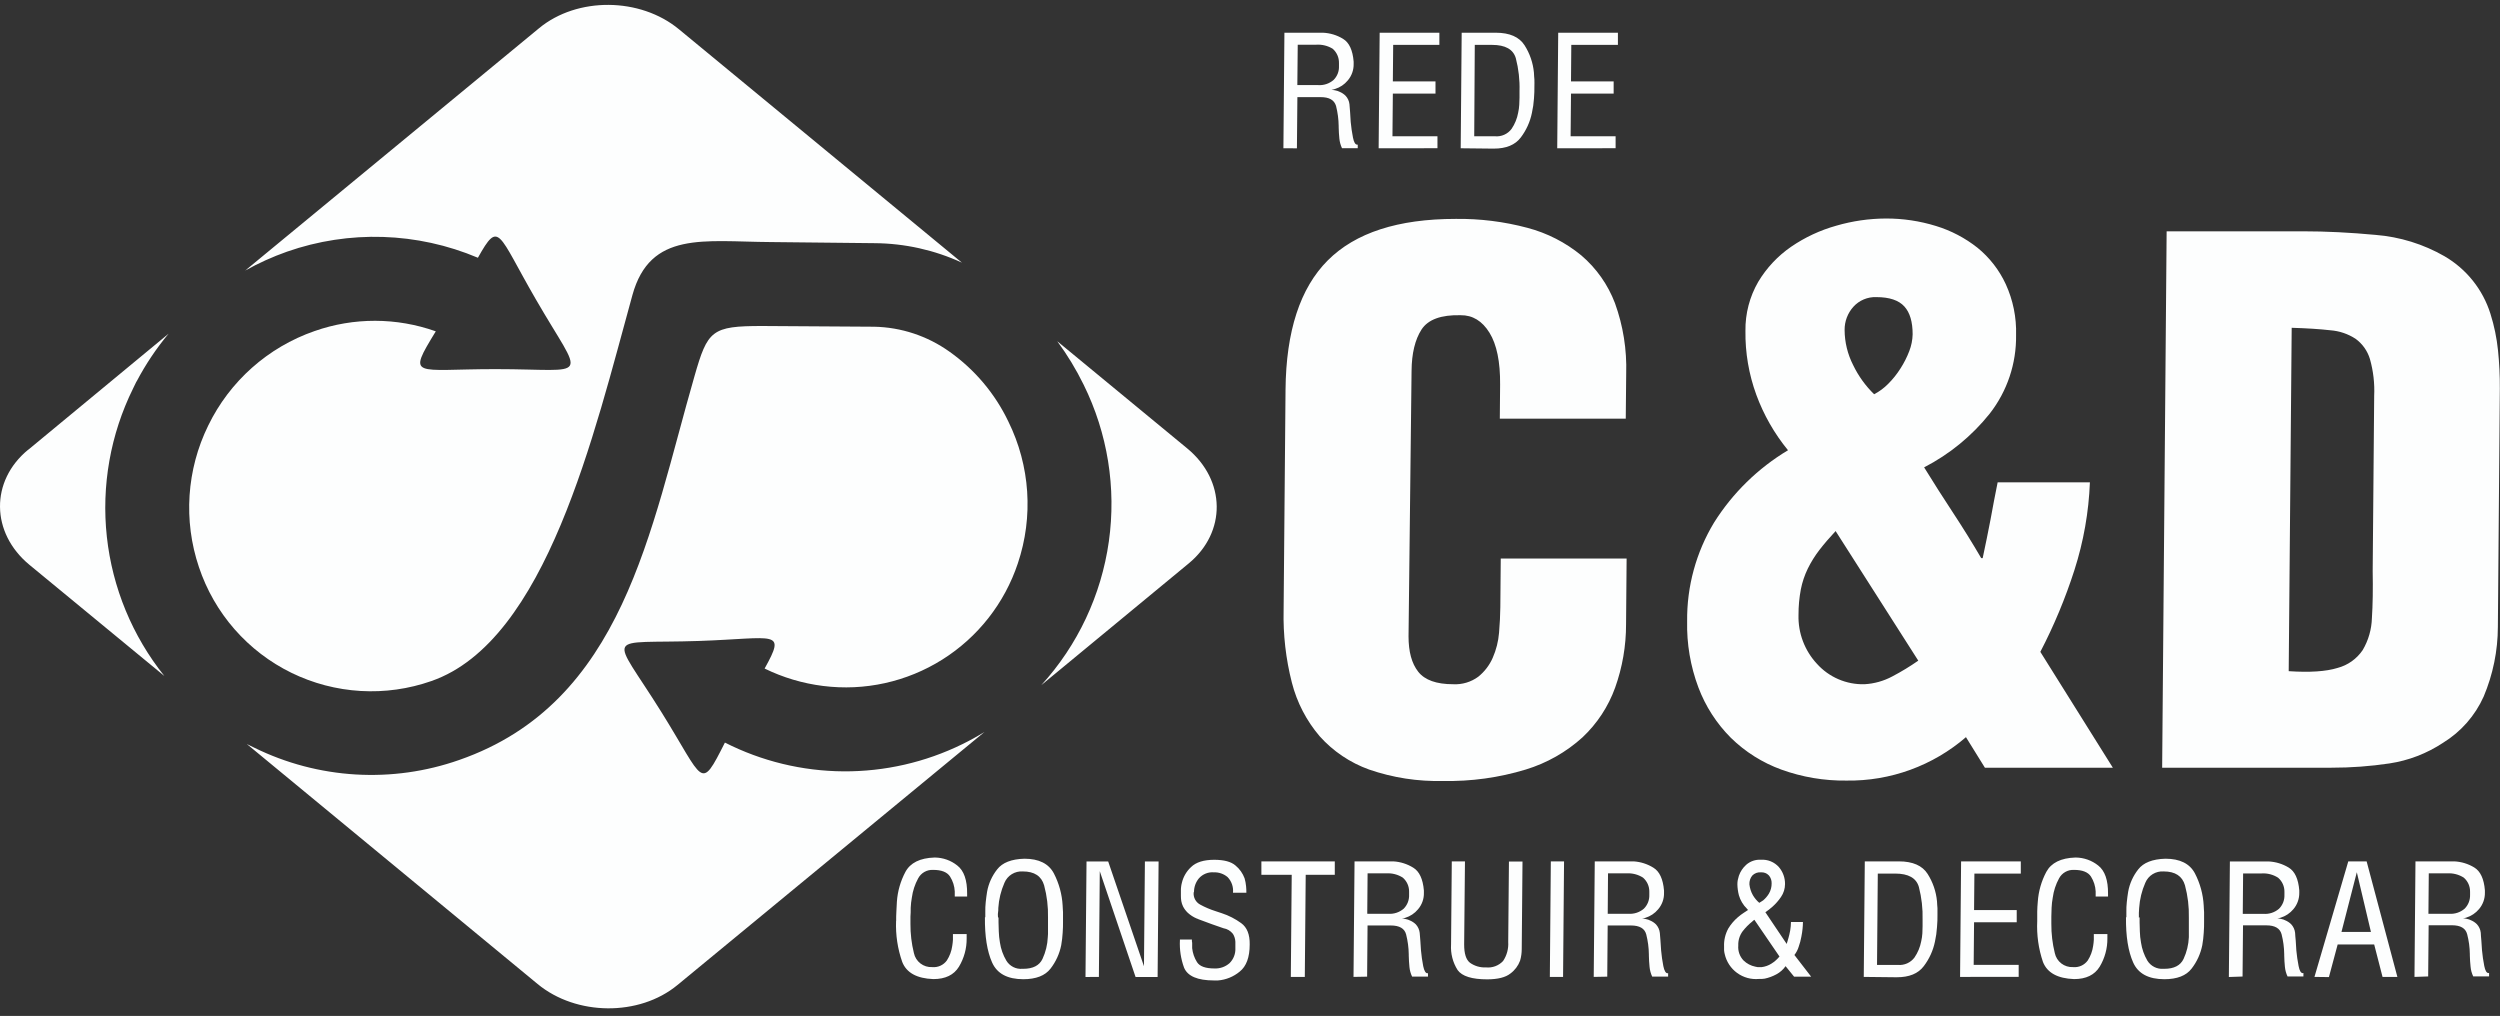
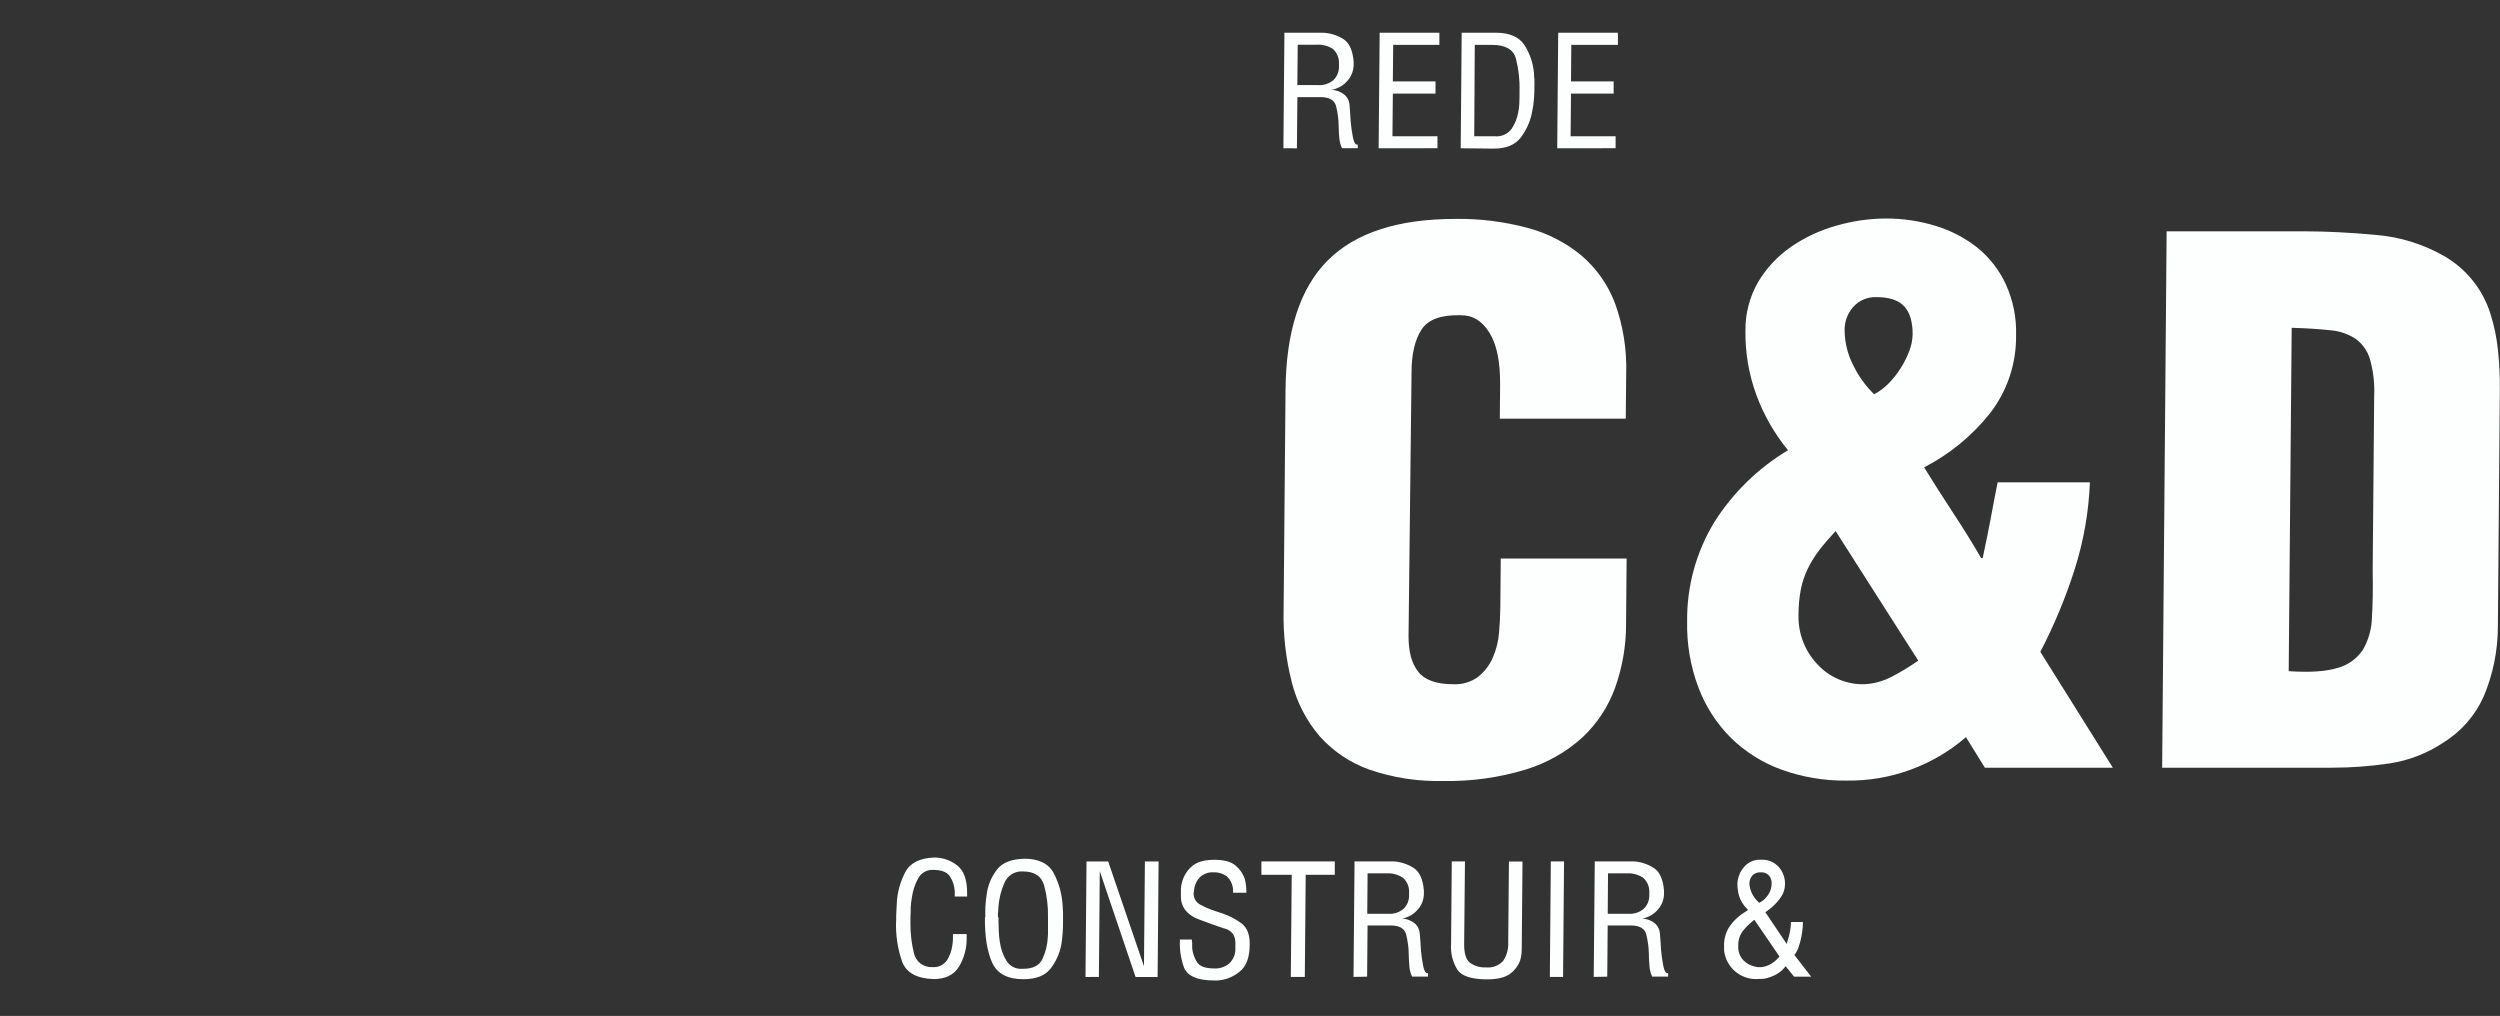
<svg xmlns="http://www.w3.org/2000/svg" width="283" height="115" viewBox="0 0 283 115" fill="none">
  <rect x="0" y="0" width="283" height="115" fill="#333333" stroke="none" />
  <g clip-path="url(#clip0_3353_11308)">
-     <path fill-rule="evenodd" clip-rule="evenodd" d="M119.681 38.627L134.393 50.76C138.786 54.381 138.854 60.257 134.542 63.796L117.876 77.557C122.002 73.028 124.666 67.361 125.522 61.294C126.377 55.228 125.383 49.045 122.67 43.552C121.824 41.823 120.824 40.175 119.681 38.627ZM111.444 82.858L76.681 111.509C72.37 115.067 65.248 115.014 60.855 111.388L27.965 84.244H28.008L28.037 84.273L28.805 84.649C32.383 86.406 36.275 87.433 40.254 87.67C44.233 87.907 48.219 87.35 51.98 86.03C70.598 79.551 73.582 60.03 78.608 42.61C80.105 37.386 80.544 36.903 86.285 36.903L98.959 36.985C102.013 37.046 104.978 38.027 107.466 39.8C110.337 41.829 112.639 44.56 114.153 47.733C116.612 52.729 116.995 58.495 115.22 63.772C113.718 68.283 110.697 72.132 106.673 74.662C102.649 77.193 97.871 78.249 93.155 77.648C90.862 77.361 88.631 76.695 86.555 75.679C89.017 71.237 87.844 72.255 79.163 72.555C68.251 72.927 69.091 71.343 74.871 80.608C79.762 88.444 79.216 89.695 82.06 84.06C86.218 86.17 90.81 87.285 95.473 87.317C100.136 87.349 104.742 86.297 108.929 84.244C109.798 83.819 110.636 83.357 111.444 82.858Z" fill="#FDFEFE" />
-     <path fill-rule="evenodd" clip-rule="evenodd" d="M3.206 50.905L19.086 37.772C17.692 39.442 16.478 41.255 15.465 43.18L15.436 43.209L15.064 43.977C12.498 49.176 11.469 54.999 12.095 60.763C12.722 66.527 14.98 71.992 18.603 76.519L3.336 63.941C-1.053 60.32 -1.12 54.444 3.191 50.905H3.206ZM27.757 30.627L61.028 3.188C65.34 -0.37 72.462 -0.317 76.85 3.309L108.89 29.733C105.786 28.301 102.411 27.549 98.993 27.527L87.217 27.401C79.685 27.353 73.601 26.117 71.588 33.408C67.271 49.027 61.859 72.559 48.837 77.093C46.267 77.995 43.543 78.377 40.824 78.218C38.104 78.058 35.444 77.361 32.996 76.166C30.543 74.966 28.353 73.29 26.554 71.235C24.755 69.18 23.384 66.787 22.519 64.197C20.742 58.926 21.12 53.166 23.571 48.172C26.007 43.154 30.334 39.308 35.603 37.478C40.047 35.918 44.892 35.928 49.33 37.507C46.047 42.895 46.829 41.785 56.089 41.785C67.011 41.785 66.112 43.334 60.652 33.876C56.316 26.392 56.529 24.833 54.1 29.178C47.228 26.272 39.521 26.027 32.479 28.492C30.848 29.069 29.268 29.783 27.757 30.627Z" fill="#FDFEFE" />
    <path fill-rule="evenodd" clip-rule="evenodd" d="M169.779 47.395L169.812 43.532C169.835 40.957 169.434 39.002 168.61 37.666C167.786 36.33 166.698 35.669 165.346 35.682C163.135 35.627 161.659 36.166 160.919 37.299C160.185 38.434 159.804 39.998 159.789 41.997L159.446 72.033C159.446 73.762 159.799 75.094 160.542 76.04C161.286 76.987 162.609 77.455 164.497 77.455C165.514 77.51 166.52 77.21 167.34 76.605C168.051 76.033 168.613 75.298 168.977 74.462C169.372 73.563 169.613 72.605 169.692 71.627C169.779 70.604 169.827 69.629 169.837 68.731L169.885 63.226H184.133L184.07 70.676C184.073 73.118 183.655 75.542 182.834 77.841C182.063 79.981 180.798 81.908 179.141 83.466C177.294 85.141 175.099 86.385 172.714 87.112C169.681 88.034 166.522 88.47 163.352 88.406C160.507 88.478 157.671 88.04 154.98 87.112C152.833 86.34 150.911 85.046 149.389 83.346C147.889 81.59 146.812 79.514 146.241 77.276C145.556 74.596 145.241 71.834 145.305 69.069L145.522 44.131C145.58 37.494 147.173 32.609 150.302 29.477C153.43 26.345 158.259 24.779 164.786 24.779C167.529 24.744 170.263 25.085 172.912 25.793C175.142 26.381 177.219 27.443 179.001 28.908C180.708 30.361 182.02 32.223 182.815 34.32C183.739 36.874 184.17 39.581 184.085 42.296L184.036 47.395H169.779ZM212.402 33.634C211.916 33.614 211.431 33.702 210.982 33.891C210.533 34.079 210.131 34.364 209.804 34.726C209.154 35.447 208.799 36.386 208.81 37.357C208.817 38.737 209.148 40.096 209.775 41.326C210.368 42.557 211.172 43.675 212.151 44.628C212.739 44.323 213.275 43.927 213.739 43.455C214.267 42.93 214.733 42.347 215.13 41.717C215.531 41.097 215.866 40.437 216.129 39.747C216.366 39.14 216.495 38.496 216.511 37.845C216.511 36.44 216.207 35.387 215.569 34.687C214.932 33.987 213.875 33.634 212.417 33.634H212.402ZM207.801 60.107C207.096 60.861 206.478 61.58 205.961 62.251C205.455 62.908 205.015 63.613 204.648 64.356C204.284 65.103 204.018 65.893 203.856 66.708C203.676 67.663 203.587 68.633 203.591 69.605C203.532 71.657 204.285 73.65 205.686 75.152C206.361 75.9 207.19 76.493 208.116 76.89C209.042 77.288 210.043 77.481 211.05 77.455C212.158 77.396 213.24 77.092 214.217 76.567C215.231 76.035 216.209 75.44 217.148 74.785L207.801 60.132V60.107ZM222.575 83.423C218.815 86.68 213.987 88.438 209.013 88.362C206.502 88.394 204.006 87.972 201.645 87.116C199.504 86.338 197.554 85.11 195.928 83.514C194.312 81.894 193.06 79.949 192.254 77.808C191.358 75.415 190.927 72.873 190.984 70.319C190.942 66.384 191.999 62.514 194.036 59.147C196.143 55.8 199.009 52.998 202.403 50.968C200.864 49.091 199.651 46.969 198.815 44.691C197.968 42.372 197.55 39.918 197.584 37.449C197.557 35.503 198.058 33.586 199.033 31.901C199.974 30.329 201.242 28.977 202.75 27.937C204.315 26.864 206.046 26.057 207.873 25.547C209.692 25.017 211.575 24.744 213.469 24.736C215.4 24.727 217.322 25.014 219.166 25.586C220.869 26.107 222.459 26.942 223.855 28.048C225.223 29.162 226.318 30.574 227.056 32.176C227.878 33.977 228.277 35.943 228.219 37.922C228.27 41.145 227.215 44.289 225.231 46.83C223.212 49.354 220.683 51.423 217.81 52.904C218.872 54.626 219.963 56.338 221.083 58.041C222.203 59.745 223.265 61.455 224.275 63.183H224.439C224.761 61.673 225.057 60.217 225.327 58.813C225.583 57.408 225.849 56.004 226.133 54.603H236.577C236.446 57.973 235.858 61.309 234.829 64.52C233.805 67.714 232.513 70.815 230.966 73.79L239.174 86.904H224.69L222.532 83.423H222.575ZM259.1 75.978C261.473 76.135 263.309 76.013 264.609 75.611C265.772 75.304 266.785 74.585 267.458 73.588C268.11 72.481 268.469 71.226 268.501 69.942C268.597 68.462 268.626 66.692 268.588 64.631L268.757 44.807C268.822 43.399 268.659 41.991 268.274 40.635C267.997 39.717 267.427 38.915 266.652 38.352C265.794 37.793 264.809 37.461 263.789 37.386C262.601 37.251 261.144 37.157 259.419 37.106L259.081 75.968L259.1 75.978ZM244.756 86.904L245.263 26.184H260.713C263.301 26.184 266.024 26.32 268.921 26.59C271.665 26.81 274.326 27.634 276.714 29.004C279.202 30.45 281.059 32.776 281.918 35.522C282.343 36.866 282.629 38.249 282.773 39.65C282.923 41.094 282.992 42.544 282.981 43.996L282.759 70.956C282.753 73.668 282.206 76.352 281.151 78.85C280.184 81.011 278.589 82.829 276.574 84.07C274.739 85.289 272.659 86.092 270.48 86.421C268.308 86.745 266.115 86.906 263.919 86.904H244.756Z" fill="#FDFEFE" />
    <path fill-rule="evenodd" clip-rule="evenodd" d="M145.281 16.784L145.396 3.704H149.5C149.589 3.697 149.678 3.697 149.766 3.704C150.567 3.74 151.346 3.977 152.03 4.395C152.726 4.813 153.126 5.674 153.233 6.978V7.239C153.248 7.922 153.011 8.587 152.566 9.107C152.19 9.565 151.686 9.901 151.118 10.073C150.984 10.127 150.842 10.155 150.698 10.155H150.765L150.857 10.184C150.963 10.184 151.084 10.218 151.224 10.247C151.367 10.273 151.505 10.32 151.634 10.387C151.889 10.49 152.12 10.643 152.315 10.836C152.565 11.1 152.721 11.44 152.759 11.801C152.784 12.057 152.808 12.357 152.832 12.709C152.856 13.062 152.875 13.428 152.899 13.8C152.954 14.393 153.04 14.983 153.155 15.567C153.262 16.108 153.416 16.374 153.638 16.374H153.696V16.774H151.914C151.751 16.428 151.65 16.055 151.615 15.674C151.572 15.263 151.548 14.838 151.538 14.399C151.541 14.375 151.541 14.351 151.538 14.326C151.533 14.304 151.533 14.281 151.538 14.259C151.528 13.493 151.427 12.732 151.239 11.99C151.031 11.314 150.466 10.995 149.5 10.995H146.864L146.811 16.789L145.281 16.784ZM146.859 9.633H149.215C149.85 9.678 150.477 9.469 150.958 9.054C151.165 8.849 151.326 8.603 151.432 8.332C151.537 8.061 151.585 7.771 151.572 7.48V7.137C151.578 6.832 151.518 6.53 151.396 6.25C151.273 5.971 151.091 5.722 150.862 5.52C150.303 5.177 149.652 5.017 148.998 5.061H146.903L146.859 9.614V9.633ZM156.062 16.784L156.178 3.704H162.937V5.081H157.708L157.67 9.213H162.498V10.594H157.67L157.626 15.422H162.72V16.779L156.062 16.784ZM165.351 16.784L165.462 3.704H169.325C170.899 3.704 171.98 4.187 172.579 5.124C173.174 6.057 173.538 7.118 173.641 8.219C173.641 8.484 173.68 8.745 173.694 9.006C173.709 9.267 173.694 9.522 173.694 9.774C173.694 10.16 173.694 10.618 173.646 11.154C173.61 11.705 173.531 12.253 173.41 12.791C173.203 13.799 172.772 14.748 172.149 15.567C171.517 16.403 170.498 16.823 169.103 16.823H169.074H169.021H168.972H168.944L165.351 16.784ZM166.882 15.427H169.238C169.596 15.459 169.956 15.398 170.284 15.251C170.612 15.104 170.897 14.876 171.111 14.587C171.484 14.037 171.737 13.416 171.855 12.762C171.922 12.464 171.964 12.16 171.98 11.854C171.98 11.555 172.005 11.285 172.009 11.048V10.314C172.048 9.063 171.908 7.813 171.594 6.601C171.305 5.587 170.406 5.081 168.9 5.081H166.945L166.882 15.427ZM176.278 16.784L176.389 3.704H183.148V5.081H177.871L177.837 9.213H182.665V10.594H177.837L177.794 15.422H182.887V16.779L176.278 16.784Z" fill="#FDFEFE" />
    <path fill-rule="evenodd" clip-rule="evenodd" d="M101.445 104.257C101.445 103.909 101.445 103.557 101.469 103.19C101.494 102.823 101.498 102.456 101.527 102.079C101.607 100.897 101.936 99.745 102.493 98.699C103.048 97.671 104.144 97.125 105.781 97.072H105.844C106.758 97.085 107.643 97.401 108.359 97.97C109.122 98.559 109.495 99.631 109.479 101.186V101.485H108.079C108.079 101.394 108.079 101.297 108.079 101.196C108.086 101.099 108.086 101.002 108.079 100.906C108.05 100.311 107.867 99.734 107.548 99.231C107.225 98.724 106.582 98.472 105.646 98.472C105.297 98.451 104.95 98.531 104.646 98.702C104.342 98.874 104.094 99.129 103.932 99.438C103.565 100.111 103.324 100.846 103.222 101.606C103.153 101.986 103.109 102.37 103.092 102.755C103.092 103.136 103.092 103.47 103.063 103.764C103.063 103.803 103.063 103.846 103.063 103.895C103.065 103.938 103.065 103.981 103.063 104.025C103.058 104.06 103.058 104.096 103.063 104.131C103.065 104.168 103.065 104.205 103.063 104.242C103.063 104.295 103.063 104.353 103.063 104.411V104.58C103.055 105.695 103.186 106.806 103.454 107.887C103.552 108.354 103.814 108.771 104.192 109.062C104.57 109.353 105.039 109.5 105.515 109.476C105.834 109.507 106.156 109.455 106.448 109.324C106.74 109.192 106.993 108.987 107.181 108.728C107.504 108.228 107.713 107.665 107.794 107.076C107.834 106.846 107.86 106.614 107.872 106.381C107.872 106.154 107.872 105.942 107.872 105.739H109.426V106.222C109.439 107.352 109.136 108.464 108.552 109.432C107.979 110.366 107.014 110.833 105.655 110.833C103.792 110.765 102.619 110.121 102.136 108.901C101.612 107.411 101.375 105.835 101.436 104.257H101.445ZM111.536 103.837C111.542 103.737 111.542 103.637 111.536 103.537C111.529 103.425 111.529 103.312 111.536 103.199C111.536 102.866 111.536 102.509 111.584 102.123C111.633 101.736 111.667 101.34 111.739 100.944C111.905 100.02 112.297 99.152 112.878 98.415C113.467 97.652 114.496 97.246 115.964 97.207C117.6 97.207 118.711 97.763 119.295 98.864C119.881 99.991 120.22 101.23 120.29 102.499C120.29 102.755 120.328 102.982 120.333 103.248C120.338 103.513 120.333 103.73 120.333 103.977V104.358C120.333 104.715 120.333 105.126 120.295 105.584C120.267 106.057 120.212 106.528 120.13 106.994C119.938 107.961 119.523 108.87 118.919 109.65C118.304 110.445 117.279 110.844 115.843 110.847C114.047 110.847 112.867 110.215 112.304 108.95C111.741 107.685 111.47 105.98 111.493 103.837H111.536ZM113.033 103.837C113.042 103.914 113.042 103.991 113.033 104.068C113.033 104.17 113.033 104.286 113.033 104.416C113.033 104.696 113.043 105.039 113.062 105.444C113.076 105.864 113.119 106.282 113.192 106.695C113.299 107.418 113.545 108.113 113.917 108.742C114.103 109.052 114.373 109.303 114.696 109.467C115.019 109.631 115.381 109.701 115.742 109.669H115.771C115.771 109.669 115.771 109.669 115.804 109.669H115.843C116.934 109.669 117.658 109.292 118.011 108.549C118.369 107.777 118.573 106.942 118.61 106.091C118.625 105.97 118.633 105.847 118.634 105.724C118.634 105.599 118.634 105.473 118.634 105.353V103.875C118.663 102.642 118.515 101.411 118.194 100.22C117.89 99.172 117.089 98.646 115.78 98.646C115.343 98.617 114.908 98.725 114.536 98.955C114.163 99.185 113.873 99.526 113.704 99.931C113.308 100.832 113.072 101.796 113.009 102.779C113.009 102.963 113.009 103.146 112.975 103.33C112.941 103.513 112.975 103.692 112.975 103.875L113.033 103.837ZM122.878 110.596L122.994 97.516H125.446L129.497 109.379L129.603 97.516H131.153L131.042 110.596H128.546L124.495 98.617L124.394 110.586L122.878 110.596ZM133.567 106.352H134.924C134.924 106.42 134.924 106.482 134.924 106.545C134.93 106.609 134.939 106.671 134.953 106.733C134.945 106.833 134.945 106.933 134.953 107.033C134.958 107.133 134.958 107.232 134.953 107.332C135.013 107.893 135.199 108.433 135.499 108.911C135.803 109.394 136.464 109.63 137.488 109.63C138.109 109.656 138.716 109.442 139.182 109.032C139.408 108.808 139.584 108.54 139.698 108.243C139.812 107.947 139.861 107.63 139.844 107.313V106.772C139.851 106.719 139.851 106.666 139.844 106.613C139.832 106.295 139.737 105.985 139.569 105.715C139.305 105.374 138.922 105.146 138.497 105.077L137.184 104.619C136.701 104.445 136.189 104.257 135.672 104.059L135.581 104.015L135.474 103.977C135.102 103.821 134.759 103.602 134.46 103.33C134.244 103.124 134.063 102.885 133.925 102.62C133.829 102.424 133.761 102.216 133.722 102.002C133.691 101.81 133.677 101.616 133.678 101.422V101.282C133.676 101.252 133.676 101.221 133.678 101.191C133.683 101.155 133.683 101.12 133.678 101.084C133.675 101.033 133.675 100.981 133.678 100.93C133.681 100.888 133.681 100.846 133.678 100.804C133.678 100.669 133.678 100.529 133.702 100.384C133.718 100.236 133.745 100.089 133.785 99.945C133.946 99.255 134.311 98.629 134.832 98.149C135.389 97.605 136.26 97.331 137.444 97.328C138.558 97.328 139.363 97.544 139.858 97.975C140.324 98.358 140.679 98.858 140.887 99.424C140.972 99.717 141.028 100.018 141.056 100.322C141.079 100.567 141.091 100.814 141.09 101.06H139.574C139.607 100.737 139.57 100.411 139.464 100.104C139.358 99.797 139.186 99.517 138.96 99.284C138.529 98.921 137.979 98.73 137.415 98.748C137.097 98.721 136.778 98.769 136.482 98.888C136.186 99.008 135.922 99.194 135.711 99.433C135.36 99.859 135.166 100.393 135.161 100.944L135.122 101.041C135.099 101.314 135.156 101.588 135.286 101.829C135.416 102.07 135.615 102.268 135.856 102.398C136.411 102.702 136.995 102.951 137.599 103.141L137.946 103.257C138.058 103.301 138.183 103.339 138.313 103.378C139.096 103.636 139.834 104.013 140.501 104.498C141.164 104.978 141.486 105.782 141.466 106.912C141.466 108.364 141.088 109.389 140.332 109.988C139.635 110.566 138.777 110.915 137.874 110.987C137.797 110.992 137.719 110.992 137.642 110.987H137.415C135.565 110.987 134.438 110.504 134.036 109.539C133.671 108.544 133.512 107.487 133.567 106.429V106.367V106.352ZM142.833 97.507H151.098V99.028H147.806L147.704 110.586H146.121L146.222 99.028H142.789V97.507H142.833ZM153.218 110.586L153.334 97.507H157.457C157.547 97.502 157.638 97.502 157.728 97.507C158.525 97.554 159.299 97.799 159.978 98.221C160.673 98.641 161.074 99.501 161.185 100.809V101.065C161.203 101.749 160.965 102.416 160.518 102.934C160.141 103.391 159.637 103.726 159.07 103.899C159.001 103.924 158.93 103.944 158.857 103.957C158.788 103.964 158.719 103.964 158.65 103.957H158.717L158.809 103.986C158.915 103.986 159.041 104.02 159.176 104.049C159.319 104.075 159.457 104.122 159.586 104.189C159.842 104.292 160.075 104.445 160.272 104.638C160.517 104.905 160.671 105.243 160.711 105.604C160.736 105.855 160.76 106.159 160.784 106.511C160.808 106.864 160.832 107.226 160.856 107.598C160.909 108.191 160.993 108.781 161.107 109.365C161.22 109.906 161.381 110.176 161.59 110.176L161.648 110.152V110.553H159.852C159.686 110.208 159.583 109.837 159.548 109.457C159.509 109.041 159.48 108.616 159.471 108.177C159.476 108.155 159.476 108.132 159.471 108.11C159.468 108.085 159.468 108.061 159.471 108.037C159.461 107.273 159.36 106.513 159.171 105.773C158.993 105.097 158.413 104.764 157.443 104.764H154.807L154.758 110.557L153.218 110.586ZM154.802 103.441H157.158C157.792 103.485 158.419 103.277 158.901 102.861C159.105 102.654 159.265 102.407 159.37 102.135C159.474 101.864 159.522 101.573 159.509 101.282V100.944C159.515 100.642 159.453 100.342 159.33 100.066C159.206 99.79 159.024 99.544 158.795 99.346C158.24 98.992 157.588 98.823 156.931 98.864H154.811L154.773 103.417L154.802 103.441ZM164.337 97.507H165.834L165.742 106.912C165.742 107.936 165.95 108.626 166.394 108.979C166.923 109.358 167.565 109.545 168.214 109.51C168.57 109.546 168.929 109.5 169.264 109.375C169.599 109.251 169.901 109.05 170.146 108.79C170.575 108.156 170.78 107.396 170.73 106.632L170.812 97.526H172.347L172.26 107.453C172.259 107.66 172.244 107.866 172.217 108.071C172.187 108.301 172.139 108.529 172.072 108.752C171.857 109.33 171.478 109.834 170.981 110.2C170.431 110.638 169.557 110.858 168.359 110.862C166.626 110.862 165.511 110.514 165.004 109.814C164.455 108.951 164.195 107.937 164.26 106.917L164.342 97.531L164.337 97.507ZM175.442 110.586L175.553 97.507H177.05L176.939 110.586H175.442ZM180.41 110.586L180.526 97.507H184.65C184.74 97.502 184.83 97.502 184.92 97.507C185.714 97.555 186.484 97.801 187.16 98.221C187.856 98.641 188.256 99.501 188.367 100.809V101.065C188.386 101.749 188.148 102.416 187.701 102.934C187.323 103.391 186.82 103.726 186.253 103.899C186.183 103.924 186.112 103.944 186.04 103.957C185.971 103.964 185.902 103.964 185.833 103.957H185.9L185.992 103.986C186.098 103.986 186.219 104.02 186.359 104.049C186.502 104.075 186.64 104.122 186.769 104.189C187.025 104.292 187.258 104.445 187.455 104.638C187.7 104.905 187.854 105.243 187.894 105.604C187.918 105.855 187.942 106.159 187.967 106.511C187.991 106.864 188.015 107.226 188.039 107.598C188.092 108.191 188.176 108.781 188.29 109.365C188.403 109.906 188.564 110.176 188.773 110.176L188.831 110.152V110.553H187.03C186.867 110.207 186.766 109.836 186.731 109.457C186.687 109.041 186.663 108.616 186.653 108.177C186.656 108.155 186.656 108.132 186.653 108.11C186.651 108.085 186.651 108.061 186.653 108.037C186.643 107.273 186.543 106.513 186.354 105.773C186.175 105.097 185.596 104.764 184.625 104.764H181.989L181.941 110.557L180.41 110.586ZM181.994 103.441H184.35C184.983 103.483 185.608 103.275 186.088 102.861C186.295 102.655 186.456 102.408 186.562 102.137C186.667 101.865 186.715 101.574 186.702 101.282V100.944C186.707 100.642 186.646 100.342 186.522 100.066C186.399 99.79 186.216 99.544 185.987 99.346C185.433 98.992 184.78 98.823 184.123 98.864H182.028L181.994 103.441Z" fill="#FDFEFE" />
    <path fill-rule="evenodd" clip-rule="evenodd" d="M197.884 103.021C197.86 102.994 197.837 102.967 197.816 102.939L197.749 102.861C197.319 102.441 197.007 101.917 196.841 101.34C196.738 100.936 196.681 100.521 196.672 100.104C196.671 99.942 196.686 99.781 196.715 99.622C196.748 99.458 196.79 99.297 196.841 99.139C197.008 98.66 197.293 98.231 197.671 97.893C198.128 97.492 198.725 97.287 199.332 97.323C199.713 97.298 200.094 97.359 200.447 97.503C200.8 97.647 201.116 97.87 201.37 98.154C201.829 98.691 202.077 99.378 202.065 100.085C202.063 100.603 201.905 101.108 201.611 101.534C201.337 101.941 201.012 102.312 200.645 102.639C200.51 102.76 200.37 102.876 200.23 102.982C200.09 103.088 199.96 103.18 199.839 103.262L202.253 106.854C202.282 106.762 202.311 106.656 202.35 106.536C202.388 106.415 202.417 106.289 202.461 106.154C202.528 105.918 202.591 105.642 202.649 105.338C202.703 105.019 202.732 104.696 202.736 104.373H204.093C204.091 104.629 204.077 104.885 204.049 105.14C204.02 105.43 203.977 105.72 203.919 106.009C203.851 106.407 203.747 106.798 203.61 107.178C203.507 107.513 203.343 107.828 203.127 108.105L205.025 110.562H203.093L202.128 109.37C201.857 109.757 201.498 110.075 201.08 110.297C200.671 110.519 200.232 110.682 199.776 110.78L199.429 110.818C199.319 110.825 199.21 110.825 199.1 110.818C198.225 110.897 197.35 110.655 196.64 110.137C195.929 109.619 195.431 108.861 195.238 108.003C195.2 107.859 195.176 107.712 195.165 107.564C195.165 107.414 195.165 107.279 195.165 107.144C195.136 106.43 195.303 105.722 195.648 105.097C195.94 104.619 196.305 104.191 196.73 103.827C196.932 103.651 197.146 103.489 197.372 103.344C197.584 103.214 197.768 103.093 197.913 102.987L197.884 103.021ZM201.432 108.269L198.593 104.117L198.473 104.208L198.352 104.319C197.943 104.646 197.575 105.02 197.256 105.435C196.92 105.898 196.75 106.461 196.773 107.033C196.746 107.341 196.786 107.65 196.888 107.942C196.99 108.233 197.154 108.499 197.367 108.723C197.736 109.083 198.203 109.328 198.709 109.428C198.796 109.454 198.885 109.472 198.975 109.481H199.245H199.405C199.805 109.434 200.19 109.297 200.53 109.08C200.881 108.861 201.193 108.583 201.452 108.259L201.432 108.269ZM199.149 102.2L199.361 102.069L199.593 101.92C199.848 101.703 200.066 101.447 200.24 101.162C200.45 100.805 200.557 100.397 200.549 99.984C200.558 99.663 200.45 99.351 200.245 99.105C200.128 98.98 199.984 98.882 199.825 98.82C199.665 98.759 199.493 98.734 199.323 98.748C199.144 98.733 198.965 98.758 198.798 98.821C198.631 98.885 198.48 98.985 198.357 99.115C198.13 99.393 198.015 99.746 198.033 100.104C198.078 100.539 198.213 100.96 198.429 101.34C198.62 101.665 198.863 101.955 199.149 102.2Z" fill="#FDFEFE" />
-     <path fill-rule="evenodd" clip-rule="evenodd" d="M210.978 110.586L211.094 97.507H214.956C216.525 97.507 217.612 97.99 218.206 98.926C218.799 99.859 219.164 100.92 219.268 102.021C219.268 102.287 219.311 102.552 219.321 102.808C219.331 103.064 219.321 103.325 219.321 103.581C219.321 103.962 219.321 104.426 219.268 104.957C219.234 105.508 219.156 106.055 219.036 106.593C218.828 107.602 218.396 108.551 217.771 109.37C217.139 110.21 216.125 110.625 214.724 110.625H214.696H214.647C214.631 110.629 214.615 110.629 214.599 110.625H214.565L210.978 110.586ZM212.489 109.23H214.845C215.203 109.261 215.563 109.2 215.891 109.053C216.219 108.906 216.504 108.678 216.719 108.39C217.097 107.837 217.357 107.213 217.481 106.555C217.55 106.256 217.594 105.953 217.612 105.647C217.612 105.348 217.636 105.077 217.636 104.836V104.117C217.671 102.865 217.53 101.615 217.216 100.404C216.926 99.39 216.028 98.888 214.527 98.888H212.566L212.479 109.23H212.489ZM221.88 110.586L221.996 97.507H228.755V98.888H223.502L223.464 103.021H228.292V104.397H223.464L223.42 109.225H228.514V110.582L221.88 110.586ZM230.614 104.257C230.614 103.909 230.614 103.557 230.614 103.19C230.614 102.823 230.648 102.456 230.677 102.079C230.757 100.897 231.086 99.745 231.642 98.699C232.198 97.671 233.294 97.125 234.93 97.072H234.993C235.908 97.085 236.793 97.401 237.509 97.97C238.272 98.559 238.645 99.631 238.629 101.186V101.485H237.229C237.229 101.394 237.229 101.297 237.229 101.196C237.236 101.099 237.236 101.002 237.229 100.906C237.199 100.311 237.016 99.734 236.698 99.231C236.374 98.724 235.732 98.472 234.795 98.472C234.447 98.451 234.1 98.531 233.796 98.702C233.492 98.874 233.243 99.129 233.081 99.438C232.714 100.111 232.474 100.846 232.372 101.606C232.302 101.986 232.259 102.37 232.241 102.755C232.241 103.136 232.217 103.47 232.212 103.764C232.212 103.803 232.212 103.846 232.212 103.895C232.215 103.938 232.215 103.981 232.212 104.025C232.207 104.06 232.207 104.096 232.212 104.131C232.215 104.168 232.215 104.205 232.212 104.242C232.212 104.295 232.212 104.353 232.212 104.411V104.58C232.204 105.695 232.336 106.806 232.603 107.887C232.702 108.354 232.963 108.771 233.341 109.062C233.719 109.353 234.188 109.5 234.665 109.476C234.984 109.507 235.305 109.455 235.598 109.324C235.89 109.192 236.143 108.987 236.331 108.728C236.653 108.228 236.862 107.665 236.944 107.076C236.983 106.846 237.009 106.614 237.021 106.381C237.021 106.154 237.021 105.942 237.021 105.739H238.556V106.222C238.569 107.352 238.266 108.464 237.683 109.432C237.106 110.366 236.141 110.833 234.786 110.833C232.922 110.765 231.749 110.121 231.266 108.901C230.759 107.408 230.538 105.832 230.614 104.257ZM240.705 103.837C240.713 103.737 240.713 103.637 240.705 103.537C240.705 103.431 240.705 103.32 240.705 103.199C240.705 102.866 240.705 102.509 240.753 102.123C240.802 101.736 240.835 101.34 240.908 100.944C241.074 100.02 241.466 99.152 242.047 98.415C242.636 97.652 243.665 97.246 245.132 97.207C246.769 97.207 247.88 97.763 248.464 98.864C249.05 99.991 249.389 101.23 249.459 102.499C249.459 102.755 249.497 102.982 249.502 103.248C249.507 103.513 249.502 103.73 249.502 103.977V104.358C249.502 104.715 249.502 105.126 249.463 105.584C249.436 106.057 249.381 106.528 249.299 106.994C249.106 107.961 248.692 108.87 248.087 109.65C247.476 110.445 246.451 110.844 245.012 110.847C243.216 110.847 242.036 110.215 241.473 108.95C240.909 107.685 240.639 105.98 240.662 103.837H240.705ZM242.202 103.837C242.211 103.914 242.211 103.991 242.202 104.068C242.202 104.17 242.202 104.286 242.202 104.416C242.202 104.696 242.211 105.039 242.231 105.444C242.242 105.864 242.285 106.282 242.361 106.695C242.468 107.417 242.712 108.112 243.08 108.742C243.271 109.05 243.542 109.3 243.865 109.463C244.188 109.627 244.55 109.698 244.91 109.669H244.939C244.939 109.669 244.939 109.669 244.973 109.669H245.012C246.103 109.669 246.827 109.292 247.18 108.549C247.538 107.777 247.742 106.942 247.778 106.091C247.786 105.969 247.786 105.847 247.778 105.724C247.778 105.599 247.778 105.473 247.778 105.353V103.875C247.807 102.642 247.659 101.411 247.339 100.22C247.036 99.171 246.232 98.646 244.925 98.646C244.488 98.616 244.052 98.724 243.68 98.954C243.307 99.184 243.017 99.526 242.849 99.931C242.452 100.832 242.217 101.796 242.153 102.779C242.153 102.963 242.129 103.146 242.12 103.33C242.11 103.513 242.12 103.692 242.12 103.875L242.202 103.837ZM252.307 110.596L252.423 97.516H256.546C256.635 97.512 256.723 97.512 256.812 97.516C257.612 97.555 258.39 97.792 259.076 98.207C259.772 98.627 260.172 99.486 260.279 100.795V101.051C260.292 101.734 260.055 102.399 259.612 102.919C259.233 103.374 258.73 103.709 258.164 103.885C258.094 103.909 258.023 103.929 257.951 103.943C257.882 103.95 257.813 103.95 257.744 103.943H257.811L257.898 103.972C258.009 103.972 258.13 104.006 258.27 104.035C258.412 104.06 258.548 104.107 258.676 104.175C258.932 104.277 259.165 104.429 259.361 104.624C259.608 104.89 259.764 105.228 259.805 105.589C259.805 105.84 259.854 106.144 259.878 106.497C259.902 106.849 259.921 107.211 259.945 107.583C260 108.176 260.086 108.766 260.201 109.35C260.308 109.891 260.462 110.162 260.684 110.162L260.747 110.137V110.538H258.951C258.788 110.193 258.687 109.822 258.651 109.442C258.608 109.027 258.584 108.602 258.574 108.163C258.577 108.14 258.577 108.117 258.574 108.095C258.569 108.071 258.569 108.046 258.574 108.023C258.564 107.259 258.464 106.499 258.275 105.758C258.091 105.082 257.517 104.749 256.546 104.749H253.91L253.857 110.543L252.307 110.596ZM253.886 103.45H256.242C256.877 103.494 257.503 103.286 257.985 102.871C258.191 102.664 258.351 102.417 258.457 102.146C258.562 101.874 258.61 101.583 258.598 101.292V100.954C258.603 100.651 258.541 100.351 258.417 100.075C258.293 99.799 258.109 99.553 257.879 99.356C257.326 99.002 256.675 98.833 256.02 98.873H253.92L253.881 103.426L253.886 103.45ZM261.997 110.586L265.826 97.507H267.902L271.383 110.586H269.703L268.757 106.912H264.624L263.634 110.606L261.997 110.586ZM268.39 105.497L266.792 98.738L265.054 105.497H268.39ZM273.319 110.586L273.431 97.507H277.554C277.644 97.502 277.734 97.502 277.824 97.507C278.623 97.545 279.4 97.782 280.084 98.197C280.779 98.617 281.185 99.477 281.291 100.785V101.041C281.305 101.724 281.068 102.389 280.625 102.91C280.245 103.365 279.742 103.7 279.176 103.875C279.109 103.9 279.039 103.92 278.968 103.933C278.898 103.94 278.827 103.94 278.756 103.933H278.828L278.915 103.962C279.022 103.962 279.147 103.996 279.287 104.025C279.429 104.05 279.566 104.098 279.693 104.165C279.949 104.267 280.182 104.42 280.378 104.614C280.626 104.88 280.781 105.219 280.822 105.58C280.822 105.831 280.866 106.135 280.89 106.487C280.914 106.84 280.938 107.202 280.963 107.574C281.017 108.167 281.103 108.756 281.218 109.341C281.325 109.881 281.479 110.152 281.701 110.152L281.764 110.128V110.528H279.968C279.803 110.184 279.702 109.813 279.669 109.432C279.625 109.017 279.596 108.592 279.586 108.153C279.592 108.131 279.592 108.108 279.586 108.085C279.581 108.062 279.581 108.037 279.586 108.013C279.577 107.249 279.475 106.488 279.282 105.749C279.104 105.073 278.529 104.739 277.554 104.739H274.922L274.869 110.533L273.319 110.586ZM274.898 103.441H277.254C277.889 103.485 278.515 103.277 278.997 102.861C279.203 102.655 279.363 102.408 279.469 102.136C279.575 101.864 279.623 101.574 279.611 101.282V100.944C279.617 100.642 279.556 100.342 279.433 100.065C279.309 99.789 279.126 99.543 278.896 99.346C278.342 98.992 277.689 98.823 277.032 98.864H274.937L274.898 103.441Z" fill="#FDFEFE" />
  </g>
  <defs>
    <clipPath id="clip0_3353_11308">
      <rect width="283" height="113.593" fill="white" transform="translate(0 0.547)" />
    </clipPath>
  </defs>
</svg>